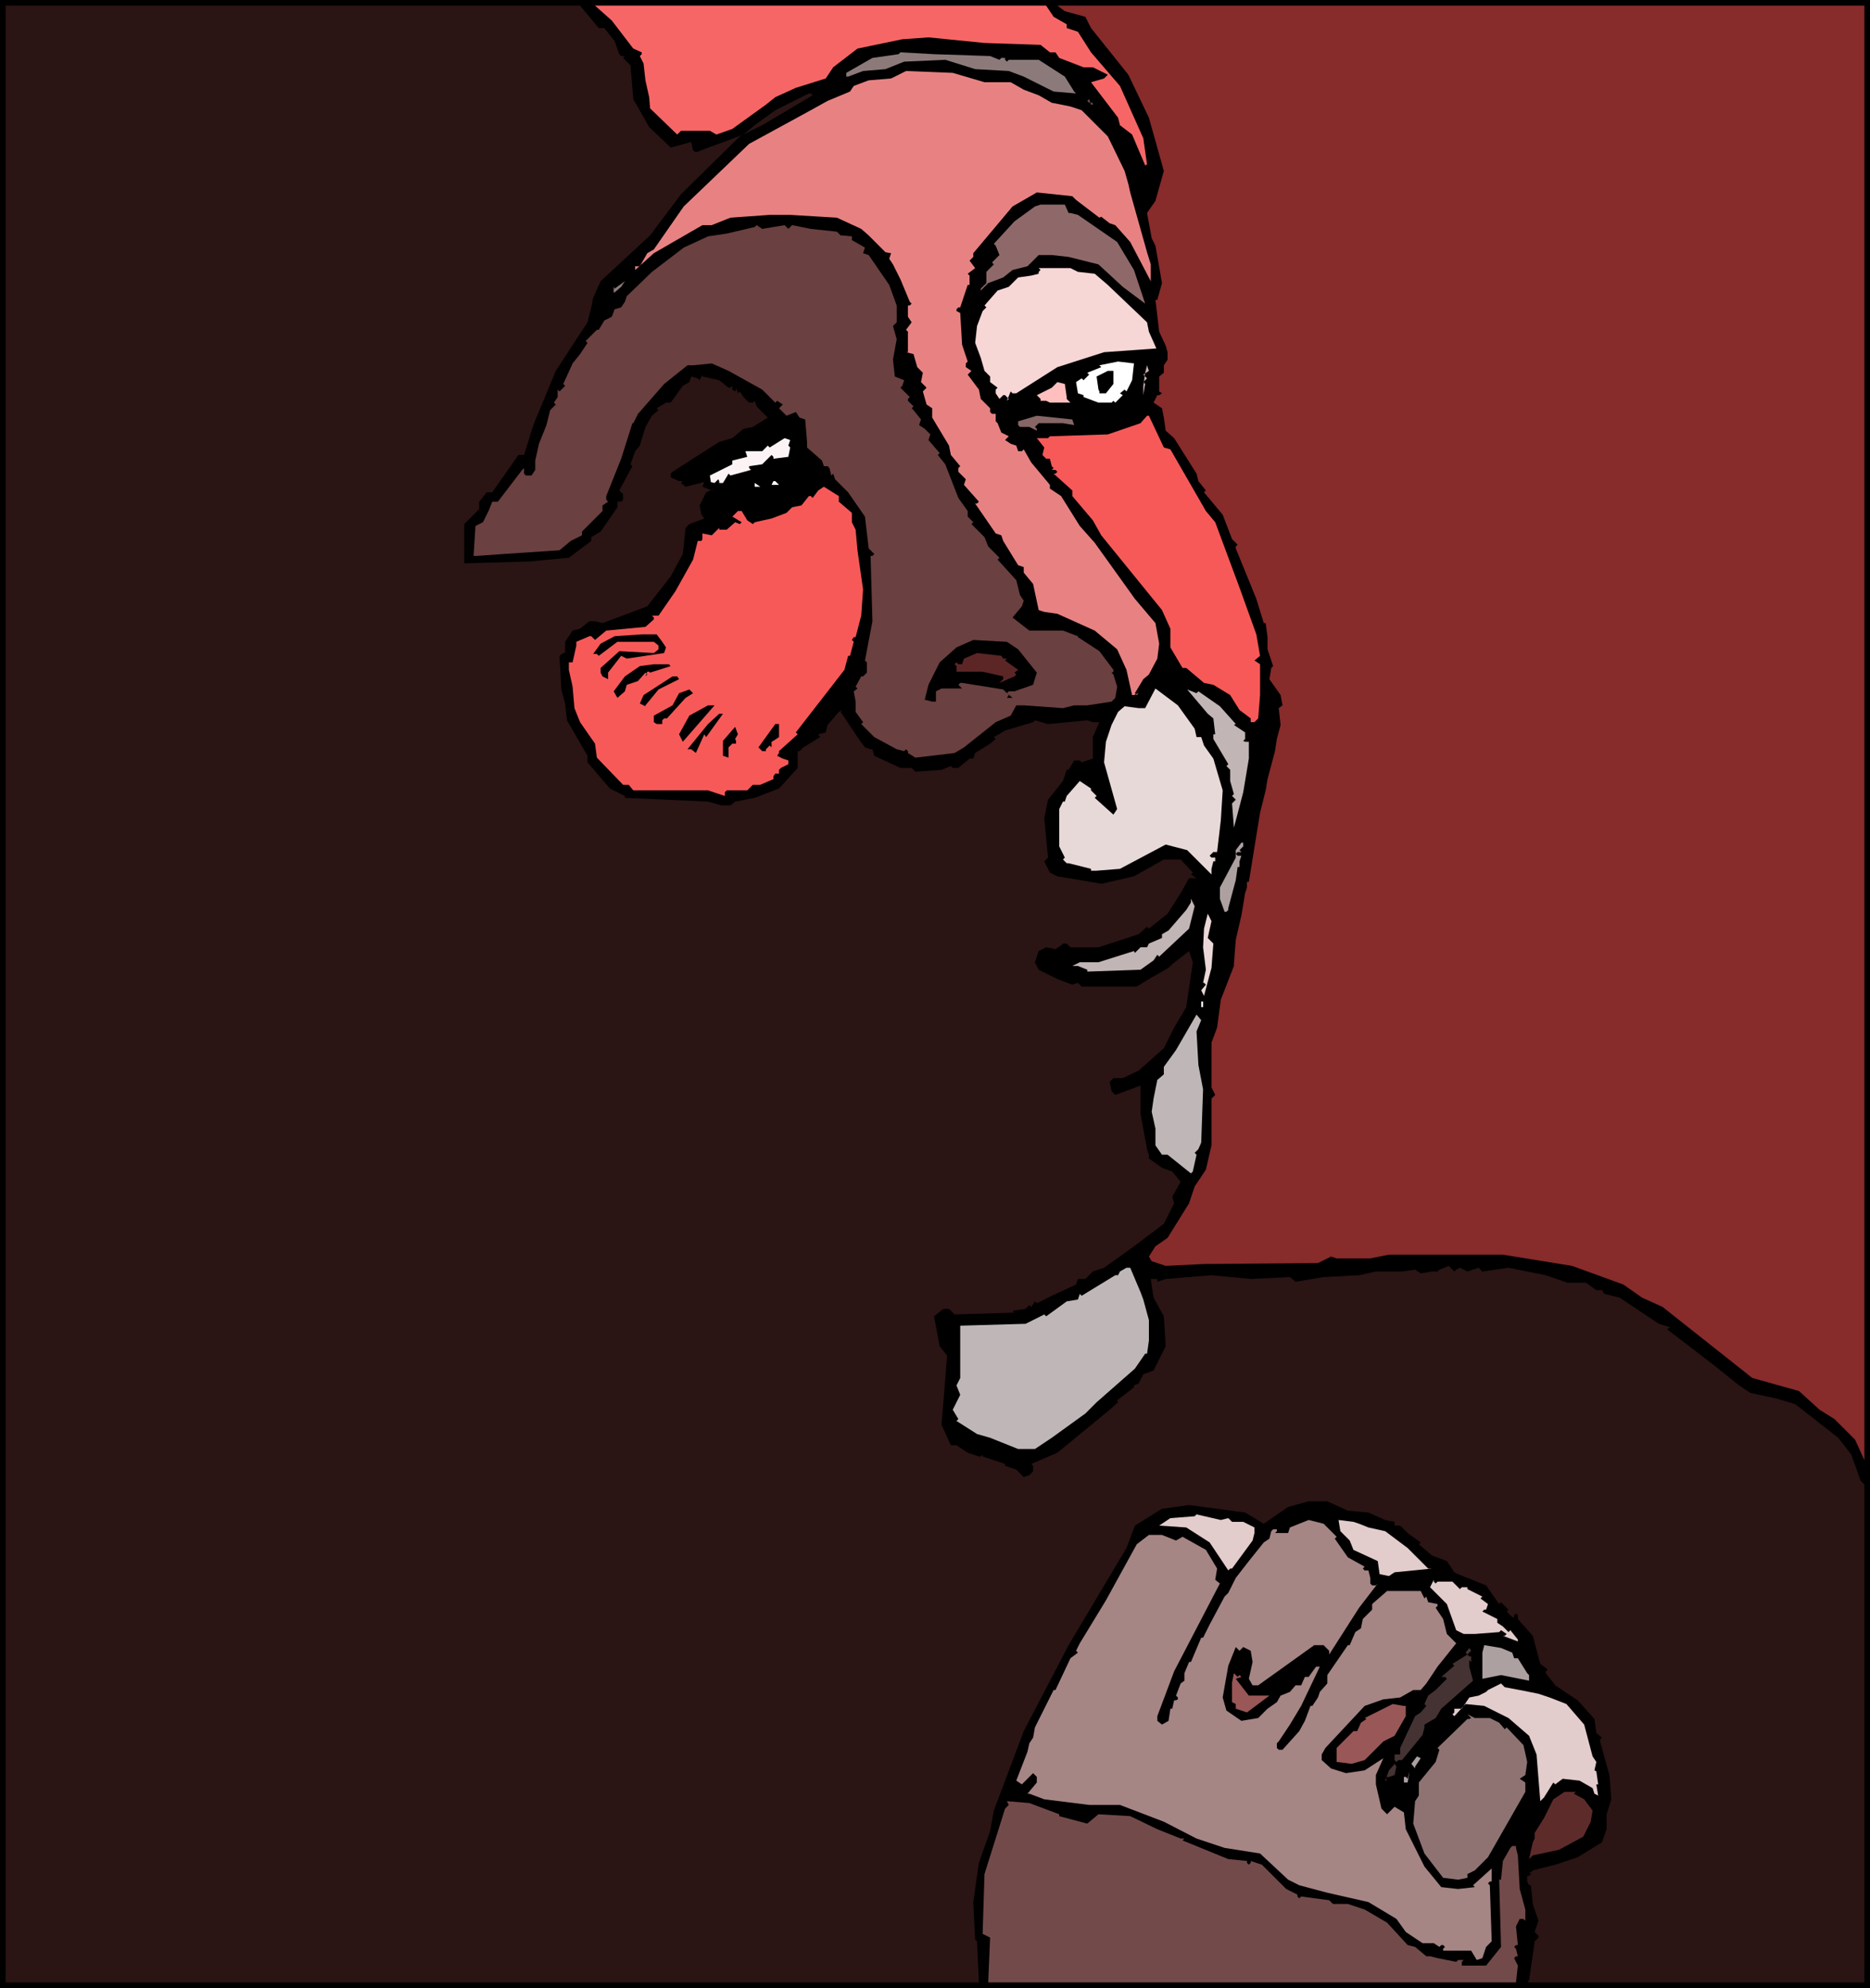
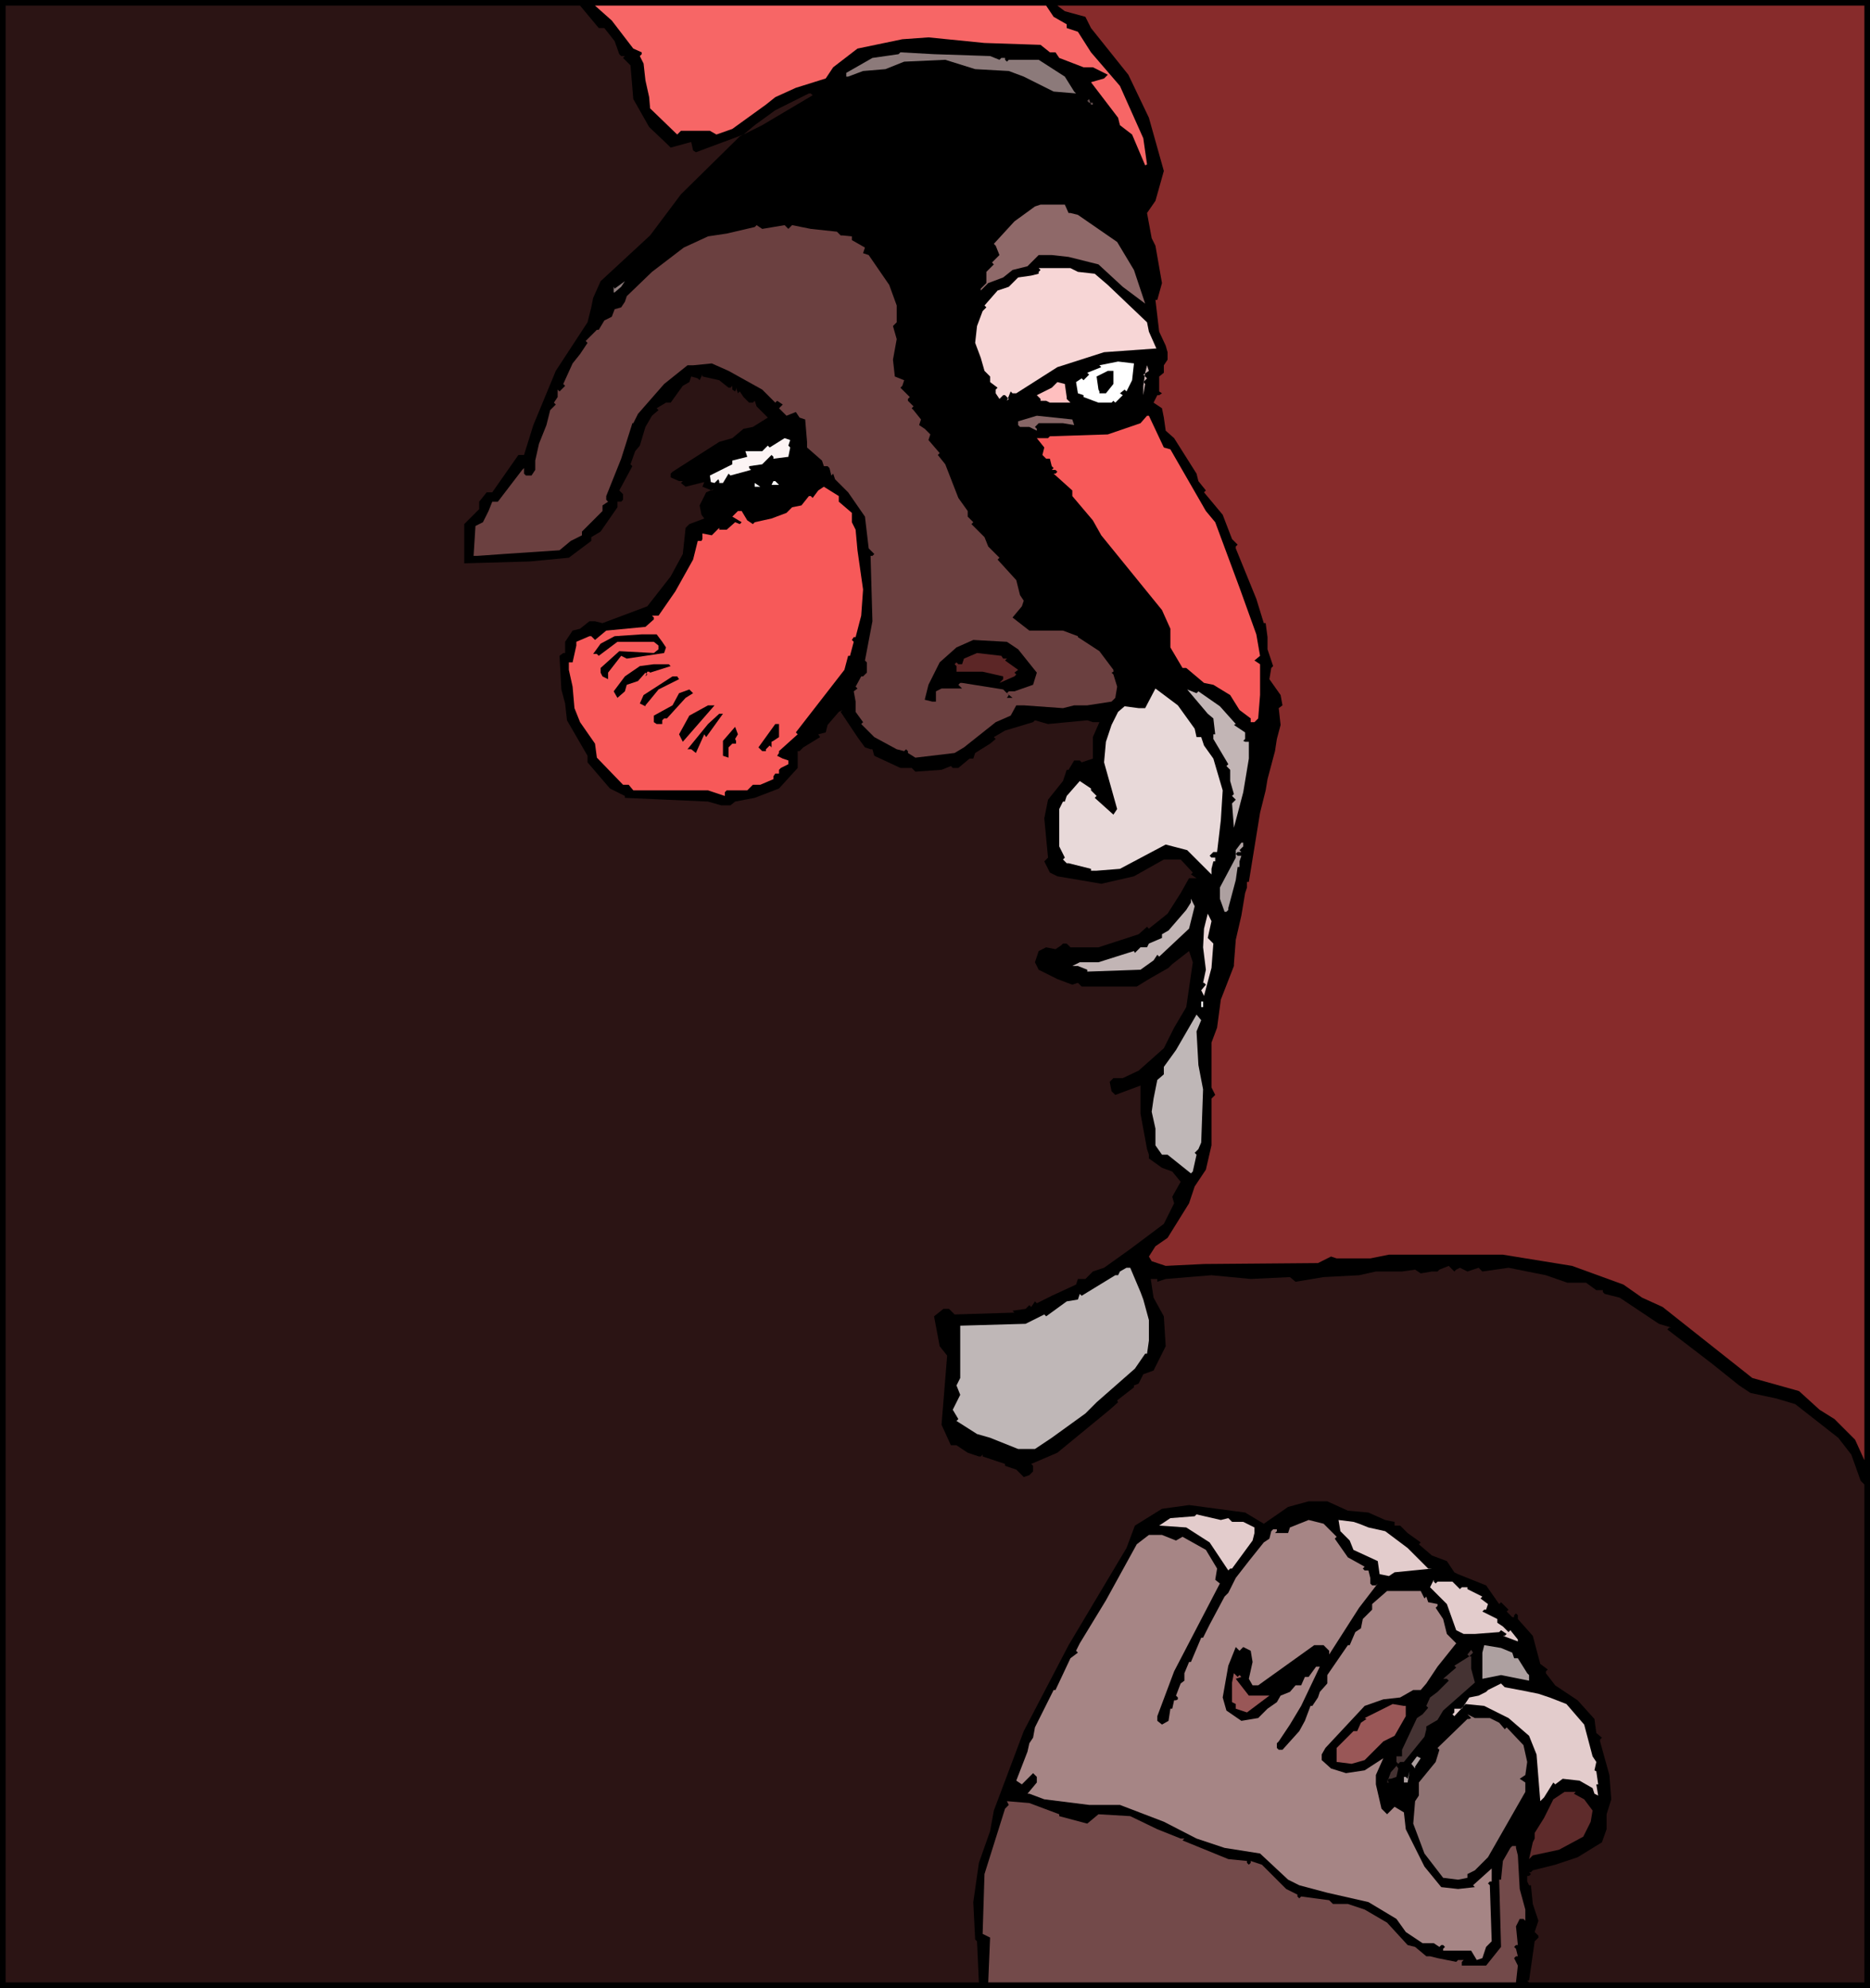
<svg xmlns="http://www.w3.org/2000/svg" width="6.67in" height="7.089in" fill-rule="evenodd" stroke-linecap="round" preserveAspectRatio="none" viewBox="0 0 2002 2128">
  <style>.brush0{fill:#fff}.brush1{fill:#000}.pen1{stroke:none}.brush7{fill:#8c7a7a}.brush15{fill:#f75959}.brush18{fill:#c2b5b5}.brush19{fill:#ada0a0}.brush21{fill:#bfb7b7}.brush22{fill:#e3cccc}.brush25{fill:#995757}</style>
  <path d="M2002 2128H0V0h2002v2128z" class="pen1 brush1" />
  <path d="m754 516-2 5 10 4 3-2-9 4-7 14 2 10 3 4-16 6-4 4-3 28-13 24-25 32-48 18-8-2h-6l-10 8-8 2-8 12v12h-2l-4 3 2 36 4 15 2 18 22 38v7l24 28 16 8v2l89 4 14 4h10l5-4 21-4 26-10 20-22v-18h2l4-4 18-11-2-3 8-2 2-8 12-14 4-2-2 2 18 27 8 11 6 2h2l2 7 28 13h12l4 4 28-2 10-4 2 2h6l12-10h4l2-6 16-10 6-5-2-2 12-7 30-9 2-2 14 4 42-4 6 2h7l-7 16v23l-12 4-2-2h-6l-6 10h-2l-4 12-16 20-4 20 4 42-4 4 6 12 8 4 24 4 23 4 35-8 32-18h18l13 14-2 2 6 4h-8l-9 16-14 22-20 16-2-2-9 8-43 14h-30l-4-4h-4l-2 2-6 4-10-2-8 4-4 12 4 8 20 10 16 6 6-2 4 4h59l13-8 21-12 4-4 18-14 4 12-7 48-13 22-11 22-27 24-17 8h-10l-4 4 2 10 4 4 27-10v30l7 38 2 6v4l14 10 11 4 9 11-9 16 2 7-11 22-36 27-28 20-12 4-8 8h-8l-2 6-26 12-16 8-2-2-4 6-2-2-4 4-14 2 2 2-64 2-6-6h-6l-10 8 6 32 8 10-6 74 10 22h6l12 8 12 4h2l2-2v2l24 8v2l12 4 8 8 6-2 4-4v-6l-2-2 28-12 56-46 9-8-1-2 18-14v-2l5-2 5-10 11-4 13-26-2-32-11-20-3-20h7v3l9-3 49-4 42 4 42-2 6 5 30-5 38-2 18-4h28l14-2 6 4 12-2h6l2-2 10-4 2 2 4 4 2-2 4-2 8 4 12-4 4 4 28-4 40 8 23 8h20l11 8h7v2l2 2 2-2-2 2 16 4 42 28 13 4h-2l-2 2 47 36 30 24 12 8 28 6 20 6 46 36 14 18 10 28 4 4v533h-359l-2-2h2l6-42 4-4v-2l-4-4 4-12-6-18-2-20h-2l-2-4v-6h2l2-2-2-2h2l2-2 24-6 24-8 26-16 5-14v-16l5-16-2-26-10-36v-2l2-2-6-5-2-15-18-20-24-16-10-13v-2l2-2-8-6-8-30-16-18v-4l-2-2-2 2v2h-2l-6-6 2-2-8-8-2 2-14-20-30-12-4-2-8-12-16-6-14-12 2-2-14-10-8-8h-6v-4l-10-2-18-8-22-2-22-10h-20l-22 6-26 18-20-12-60-8-29 4-29 18-9 24-62 104-48 92-32 85-4 22-12 34-6 42 2 40 2 2 2 44H6V6h615l20 24h6l11 14 5 14 2 2h4l-2 2 2 2 6 6 3 36 17 30 19 18 4 4 22-6 2 9 3 2 51-19 12-10 22-16 36-18h2l2 2-54 32-24 12-63 62-33 44-53 49-8 18-2 10-4 16-34 52-24 58-10 32h-6l-28 40h-6l-8 10v8l-16 16v42l70-2 42-4 24-18v-4l10-6 18-26v-6h4l2-2v-6l-4-4 14-26-2-2 5-14 5-6 6-20 7-12 7-6-2-2 10-6h5l13-18 7-4 2-6 7 2 2 2 3-6v2l18 4 10 8h2l2-2v4l3 2 1-2v-2l2 6 2-2 4 6 6 6h4l2-2 2 6 12 12-16 10-10 2-12 10-14 4-50 32-2 2v4l9 4h4l-2 2 5 4 20-5z" class="pen1" style="fill:#2b1414" />
  <path d="m761 516-1-7 16-8 8-4v-4l16-4-2-6h18l6-6 2 2 16-10 6 2-2 6 2 2-2 10-16 2v-2l-2-2-10 10-14 2v2l2 2-22 6-2-2-6 10h-4v-2l-1-2-4 4-4-1z" class="pen1" style="fill:#fcf4f4" />
  <path d="m1128 18 14 8v4l12 4 14 22 31 36 25 56 4 28-2 1-14-33-13-10-2-8-29-38 14-4 4-4-16-8h-10l-26-10-4-6h-6l-10-8-60-2-60-6-28 2-48 10-26 20-8 12-32 10-22 10-10 8-36 26-17 6-7-4h-31l-4 4-29-28-1-12-4-18-2-18-4-8 2-2v-2l-9-4-23-30-18-16h483l8 12z" class="pen1" style="fill:#f76666" />
  <path d="m1238 373-56 4-50 16-44 28h-4l-2-2-4 10 2-2-4-4h-2l-4 4-4-6v-4l2-2-8-6v-6l-6-6-4-14-6-16 2-18 6-16 4-4-2-2 14-16 12-4 10-10 14-2 8-2v-2l2-2-2-2h34l8 4 18 2 14 12 42 40 2 10 8 18z" class="pen1" style="fill:#f7d6d6" />
  <path d="m1248 370-7-15-4-34h2l5-18-7-40-4-8-5-27 9-13 9-32-16-57-22-46-40-50-6-12-22-6-8-6h864v1557l-10-22-22-22-16-10-22-20-50-14-96-76-22-10-20-14-55-20-74-12h-122l-20 4h-36l-6-2-14 7-122 1-41 2-15-5-3-5 7-11 13-9 23-37 6-18 12-18 6-26v-50l4-4-4-8v-48l6-16 4-30 14-36v-2l2-26 6-26 4-24 2-6v-6h2l12-74 6-24 2-12 8-30 2-13 4-15-2-18 4-3-2-11-12-17 2-12 2-2-6-18v-13l-2-15h-2l-8-26-22-54v-2l2-2-6-6-10-26-10-12-10-12 2-2-8-10-2-8-24-38-9-8-2-14-2-10-9-6 4-8h2l3-2-3-2v-16l5-4v-8l4-6v-8l-2-7z" class="pen1" style="fill:#872b2b" />
  <path d="m1060 60 10 4 2-2h4v2l2 2 2-2h32l28 18 10 16 2 2-24-2-32-16-16-6-36-2-32-10-44 2-20 8-24 2-16 6h-2v-4l28-16 28-4 2-2 36 2 60 2z" class="pen1 brush7" />
-   <path d="M1054 88h28l14 8 16 6 14 8 20 4 12 4 28 28 18 37 4 14 2 9 18 64 4 13v18l-22-42-16-18-6-2-9-7-2 1-25-19-4-4-38-4-26 15-42 50v4l-4 4 6 8-8 6 2 2v10h-2l-8 24h-2l-2 2v2l4 2 2 34 6 18-2 2v4l6 4-4 4 12 16 2 10 10 10v4l2 2h4v8l2 2 4 10 8 4-4 4 6 4 6 2 2 6h4l2-2 8 14 20 24v4l12 8 20 32 16 18 43 60 22 26 4 22-2 16-9 17-6 5-9 15 2 2 2-2-5 2h-2l-2-9-4-18-10-22-24-20-40-18-14-2-6-2-6-28-10-12v-6l-6-2-16-26-2-6-6-2-22-32h2l2-2-16-18 2-6-8-8v-4l2-2-10-12-2-10-18-30v-10l-6-4-4-14 4-4-6-6 2-10-6-6-4-14-8-2h2v-22l-2-2 6-8-4-6v-12h2l2-2-2-2-10-24-8-16-4-6 2-6-6-1-18-18-8-7-26-12-50-3h-22l-42 3-20 8h-10l-52 30-20 18v-4h5l8-14 7-4 32-46 70-67 66-36 18-10 24-10 4-6 16-6 24-2 16-8 50 2 34 10z" class="pen1" style="fill:#e88282" />
  <path d="M1166 110h4v2h-2l-2-6-2 2 2 2z" class="pen1" style="fill:#614d4d" />
  <path d="M1144 228h2l8 2 42 29 18 30 12 36-24-18-26-24-32-8-18-2h-14l-12 12-16 4-10 8-16 6-8 8v-2l6-6v-12l8-8-2-2 8-8-4-10-2-2 22-24 22-16 6-2h26l4 9z" class="pen1" style="fill:#8f6969" />
  <path d="m840 241 4 4 4-4 20 4 28 3 4 4h2l10 1v4l14 8-2 6 6 2 22 32 8 22v18l-4 4 4 14-4 22 2 18 10 4-2 6-2 2 10 10-2 2v2l6 6-2 2 2 2 8 10-2 6 6 4 6 6-2 6 12 14-2 2 8 10 14 36 10 14v6l6 6-2 2 14 14 4 10 12 12-2 2 20 22 4 16 4 6-2 6-10 12 18 14h36l16 6v1l23 15 15 20v2l-2 1 2 2 4 13-2 12-4 4-26 4h-14l-12 3-42-3h-8l-6 11-16 7-34 27-10 6-42 5-8-5v-2l-2-2-2 2-8-2-24-13-14-14 2-2-8-11v-11l-2-11 4-3-2-2 6-11h2l4-4v-11l-2-2 8-42-2-70h2l2-2-6-6-4-34-18-26-14-14-2-6-2 2-2-8-2-2h-4l-2-6-16-14v-6l-2-24-6-2-4-6-10 4-8-8 4-4-6-4-2 2-14-14-36-20-18-8-20 2h-6l-25 20-28 32-5 10h-1l-12 38-16 40v4l2 2-6 4v6l-22 22v4l-12 6-12 10-60 4-28 2h-4l2-32 8-4 6-12 4-10h6l26-34 2-2v6l2 2h6l4-6v-10l4-18 8-20 4-16 6-6-2-2 4-6v-8l2 2 2-2 4-4-2-2 10-22 8-10 8-12-2-2 12-12h2l6-10 8-4 3-8 7-2 4-6 2-6 27-26 34-26 26-12 20-3 30-7 2-2 6 4 24-4z" class="pen1" style="fill:#6b4040" />
  <path d="M658 313h-1v-6l1 2 11-8-4 6-7 6z" class="pen1 brush7" />
  <path d="m1212 407-6 12-2-2-5 4 3 2-8 8-2-2-2 2h-14l-16-6v-2l-6-2-2-12 6-4 2 2 6-6-2-2 15-6-2-2 20-4 17 2-2 18z" class="pen1 brush0" />
  <path d="m1224 401 4 4-4 4 2 2-2 12v-10l2-14 2-8 2 6-6 4z" class="pen1" style="fill:#ccb2b2" />
  <path d="m1192 411-8 10h-7v-2l-1-2-2-14 12-6h6v14z" class="pen1 brush1" />
  <path d="M1142 425v2l4 4h-22l-4-2h-6v-2l-4-4 16-8 6-6 8 2 2 14z" class="pen1" style="fill:#ffbfbf" />
  <path d="m1150 455-12-2h-26l-4 4 2 2v2l-8-4h-10l-2-2v-4l20-6 38 4 2 6z" class="pen1" style="fill:#876666" />
  <path d="m1246 479 7 2 38 66 10 12 26 70 18 50 4 23-6 5 6 4v33l-2 25-4 4h-4v-4l-12-9-10-16-18-11-10-2-19-16h-4l-13-22v-20l-9-20-65-80-9-16-22-26v-6l-20-18h2l2-2-2-2h-4l2-2-2-2-2-8h-4l-4-4 2-8-8-10h12l2-2 62-2 35-12 7-8h2l16 34z" class="pen1 brush15" />
  <path d="M834 519h-8l2-4h2l4 4zm-26 2v-4l6 4h-6z" class="pen1 brush0" />
  <path d="m898 537 14 12v10l4 8 2 22 6 42-2 28-6 23h-2l-2 3 2 2-4 15h-2l-4 15-52 67 2 2-20 18v2l-2 3 6 3 6 2v4l-8 4-2 2v4h-4l-2 3v3l-14 6h-8l-6 6h-22l-2 2v4l-18-6h-80l-5-6h-6l-28-29-2-15-16-23-6-15-2-23-4-18v-8h4l4-18v-4l14-6h2l4 4 12-10 42-4 9-8v-2l-2-2h7l18-26 19-34 5-20h4l1-2v-6l10 2 8-8v2h8l9-8 5 2 2-2-10-6 6-6h4l6 10 6 4 2-2 18-4 16-6 6-6 10-2 8-10h2l2 2 6-8 6-4 16 10v6z" class="pen1 brush15" />
  <path d="m709 687 4 6-2 6-40 6-6-3-14 18v7l-6-3-2-4v-5l20-18 37 2 5-4v-4l-5-4h-39l-20 15-2-2h-4l8-11 15-8 29-2h16l6 8zm381 8 20 25-4 13-20 7h-6l-2 2 6 5h2l2-3-2 3h-8l2-3-6-6-44-7h-2l-2 2 4 4h-22l-6 3v11h-4l-8-2 4-16 12-24 18-16 18-8 36 2 12 8z" class="pen1 brush1" />
  <path d="M1074 705h4l-2 2 14 10-4 3 2 2-2 2-16 7 4-4v-3l-22-5h-28v-6l-2-2-4 4 6-6 2 2h4l2-6 14-6 26 3 2 3z" class="pen1" style="fill:#5c2626" />
  <path d="m718 713-22 7-1-1h-2l-2 5 2-2-2-2-8 9-12 4-2 7-8 7-4-7 12-16 16-11 15-2h16l2 2zm9 14-22 11-9 11-5 6v1l-6-3 4-9 31-20h5l2 3z" class="pen1 brush1" />
  <path d="m1279 780 2 9h5l3 9 10 14 10 34-2 32-4 34h-4l-4 4 2 2h4v4h-2l-2 8v6l-26-26-23-6-49 26-25 2h-6v-2l-24-6h-2l-4-4 2-2-6-12v-40l4-8h2l2-6 14-16 12 8v2l6 6-2 2 20 18 4-6-14-50 2-22 6-18 7-14 7-6 15 2h7l11-21 24 18 18 25z" class="pen1" style="fill:#e8d9d9" />
  <path d="m734 747-20 22h-3l-2 2v4h-6l-3-2v-7l20-11 7-13 11-4 4 4-8 5z" class="pen1 brush1" />
  <path d="m1283 740 23 16 17 19-2 1 12 8v7l-2 2 2 1h4v18l-6 36-10 38-2-26 4-4-4-4 2-2-4-14v-12l-4-4 2-2-16-27v-5h2l-2-17-6-5-22-26 10 4 2-2z" class="pen1 brush18" />
  <path d="m731 794-4-8 11-20 20-11h7l-34 39zm25-5-2-3-9 20-5-4h-4l22-27 12-11h4l-18 25zm78 0-6 4-2 1v6l-2-2-4 4v2h-4l-4-4 18-25h4v14zm-47 2 1 2v3h-4l-4 4v11l-6-2v-16l13-15 3 8-3 5z" class="pen1 brush1" />
  <path d="m1331 906-4 4 2 2h-4l-2 2 2 2h4l-2 6v6h-2l-2 14-8 30v2l-2 2h-2l-5-14v-12l17-32v-8l6-8h2v4z" class="pen1 brush19" />
  <path d="m1273 994-32 30-2-2-4 6-14 10-57 2v-2l-10-4h-6l8-4h20l38-12 1 2 6-6h7l2-4 14-6v-4l7-4 19-22 5-8v-4l4 8-6 24z" class="pen1 brush18" />
  <path d="m1293 1004 6 6-2 26-8 30-3-6 5-6-2-2h-1l3-14-3-24 1-20 4-16 4 8-4 18z" class="pen1" style="fill:#ebd7d7" />
  <path d="m1136 1032 8 2-8-2zm150 40h2v6h-2v-6z" class="pen1 brush0" />
  <path d="m1281 1104 2 36 5 26-2 57-3 7-4 4 2 2-4 18-2 2-25-20h-6l-7-10v-18l-4-18 2-14 4-20 7-6v-8l13-18 22-38 5 6-5 12z" class="pen1 brush21" />
  <path d="m172 1206 4 8-4-8z" class="pen1 brush1" />
  <path d="m1221 1383 3 8 6 22v22l-2 14h-2l-11 16-41 36-12 12-36 26-18 12h-18l-30-12-14-4-22-14 2-2-6-10 8-16-4-10 4-8v-56l70-2 20-10 2 2 22-16 12-2 2-6 2 2 36-22h3l2-4 7-4h4l11 26z" class="pen1 brush21" />
  <path d="m1315 1625 4 4h12l12 6v6l-2 8-22 30h-2l-2 2-20-30-25-16-29-2-2-2 2 2 12-8 26-2 2-2 26 6 8-2z" class="pen1 brush22" />
  <path d="m1431 1645-2 2 14 20 18 10-2 2 2 2h4l2 8v6l2 2h4l2-2-20 26-32 50v-4l-6-6h-10l-60 43h-6l-4-7 4-18-2-12-8-4-4 4-4-4-8 20-6 34 4 14 16 11 18-3 10-10 10-7 4-7 10-4 6-7h6l4-9h4l8-11h4l-20 42-12 20-12 18-2 2v5l2 2h4l18-20 6-11 6-16h2l6-9 2-6 8-9v-9l22-32h2l6-14 6-4 2-10 10-10v-6l16-14h36l4 8 2-2 2 6 10 2v2l-2 2 8 12 4 16 4 4 6 6-20 25-12 18-6 7h-8l-14 8-18 2-20 7-42 45-4 7v6l10 9 16 5 20-3 20-13-8 18v10l6 26 6 6 10-10-2 2 10 6 2 18 20 40 18 22 18 2 18-2-2-2 20-18v14h-2l-2 2 2 2 2 60-6 6-4 12-6 2-6-10h-30v-2l2-2-2-2h-2l-2 2-6-4h-12l-18-12-10-14-30-18-44-10-30-8-12-6-30-28-38-6-30-10-35-18-47-18h-33l-48-6-16-6h-2l10-12v-6l-4-4-12 12-6-4 12-31 2-9 4-6 2-11 20-40h2l16-34 8-6-2-2 4-8 28-46 33-60 13-10h14l15 6 7-4 25 14 12 20-2 12 5 4 1-2-50 96-18 48v5l5 4 7-4 2-13h2l2-9h2l2-1v-2l-2-2 5-13 4-3v-8l5-12h2l11-26h2l7-14 16-30 4-4 8-16 14-18 16-20 6-4 2-8 2-2h4v2l-2 2h14l2-6 20-8 16 4 14 14z" class="pen1" style="fill:#a68585" />
  <path d="m1455 1631 10 4 18 4 24 18 22 22h4l-20 2-20 2-6 4-10-2-2-14-26-12-4-10-10-10-2-12 16 2 6 2zm82 64 2-2h16l8 8 2-2h6v2l16 8-2 2 8 6-2 6h-2l-2 2 16 8v4l6 4 6 6 2-2 8 10v2l-16-6h2l2-2-6-4-2 2-26 2h-12l-8-4-10-28-18-18 4-8v2l2 2z" class="pen1 brush22" />
  <path d="m1619 1769 2 6h4l10 16 2 2v6l-30-6-20 4v-28l2-8 18 3 12 5z" class="pen1 brush19" />
-   <path d="m1571 1771 2 2h2v6l-2-2v7l4 15-34 30-6 10-12 7v3l-2 8-22 27h-4l-4 4 2 3-2 9-6 2h-2l-2 2 2 2h-2l4-11 8-9-2-2v-6h6v-7l16-34 6-4 6-7-2-2 4-9 8-6-2-3 2 3 12-12-2-2h-4l14-12-2-2 16-10-2-2 4-5 2 3-4 4z" class="pen1" style="fill:#453333" />
+   <path d="m1571 1771 2 2h2v6v7l4 15-34 30-6 10-12 7v3l-2 8-22 27h-4l-4 4 2 3-2 9-6 2h-2l-2 2 2 2h-2l4-11 8-9-2-2v-6h6v-7l16-34 6-4 6-7-2-2 4-9 8-6-2-3 2 3 12-12-2-2h-4l14-12-2-2 16-10-2-2 4-5 2 3-4 4z" class="pen1" style="fill:#453333" />
  <path d="m1327 1793 2 2-6 2 14 18h22l-24 18-12-4v-5l-4-2v-21l2-10 4 4 2-2z" class="pen1 brush25" />
  <path d="m1627 1809 20 4 12 4 18 7 19 22 9 34 4 6-2 9 2 1 2 14h-2l2 12-4-2-2-6-14-8-18-2-8 6-2-2-10 16-4 4-4-50-8-20-22-19-26-13-20-2-12 13-2-2 2-2v-4h8l8-12 10-2 8-4 2-2 14-7 4 4 16 3z" class="pen1 brush22" />
  <path d="M1505 1826v11l-12 21-12 6-20 20-14 4-16-2v-15l18-18h4l4-9 6-4-2-1 30-15 12 2h2z" class="pen1 brush25" />
  <path d="m1595 1839 10 5 6 7 2-2 18 19 4 18-2 14-6 4 6 4v10l-24 42-16 28-14 14-8 4v4l-10 2-16-2-20-26-12-32 2-24 4-6v-14l18-22 4-13-2-2 32-31h2l2-1-4-4 8 4h16z" class="pen1" style="fill:#8f7373" />
  <path d="m1529 1868-8 8 8-8z" class="pen1 brush0" />
  <path d="M1515 1891v2l-4-5 6-8 4 2-6 9zm-12 17v-6h2l2 2 2-8-2 12h-4z" class="pen1 brush19" />
  <path d="m1685 1920 11 6 9 12-2 12-8 16-26 14-28 6-4 4 4-18 2-4v-6l10-16 10-20 12-8h12l-2 2z" class="pen1" style="fill:#5e2b2b" />
  <path d="M1134 1942v2l30 8 12-10 34 2 29 14 25 10h4l-2 2 49 20 20 2v2l2 2 2-2v-2l12 4 26 26 12 6v2l2 2 2-2 30 4 4 4h16l18 6 24 14 22 24 8 2 12 10h4l8 2 20 4 2-2h6l-2 2v4h26l16-20-2-72h2l2-20 8-14 2-2h4v2l2 8 2 36 6 22v12l-2-2h-4l-4 8 2 20h-2l-2 2 2 2 2 8h-2l-2 2 4 8-2 18h-565l2-48-8-4 2-64 22-70 4-4-2-4 24 2 32 12z" class="pen1" style="fill:#734a4a" />
</svg>